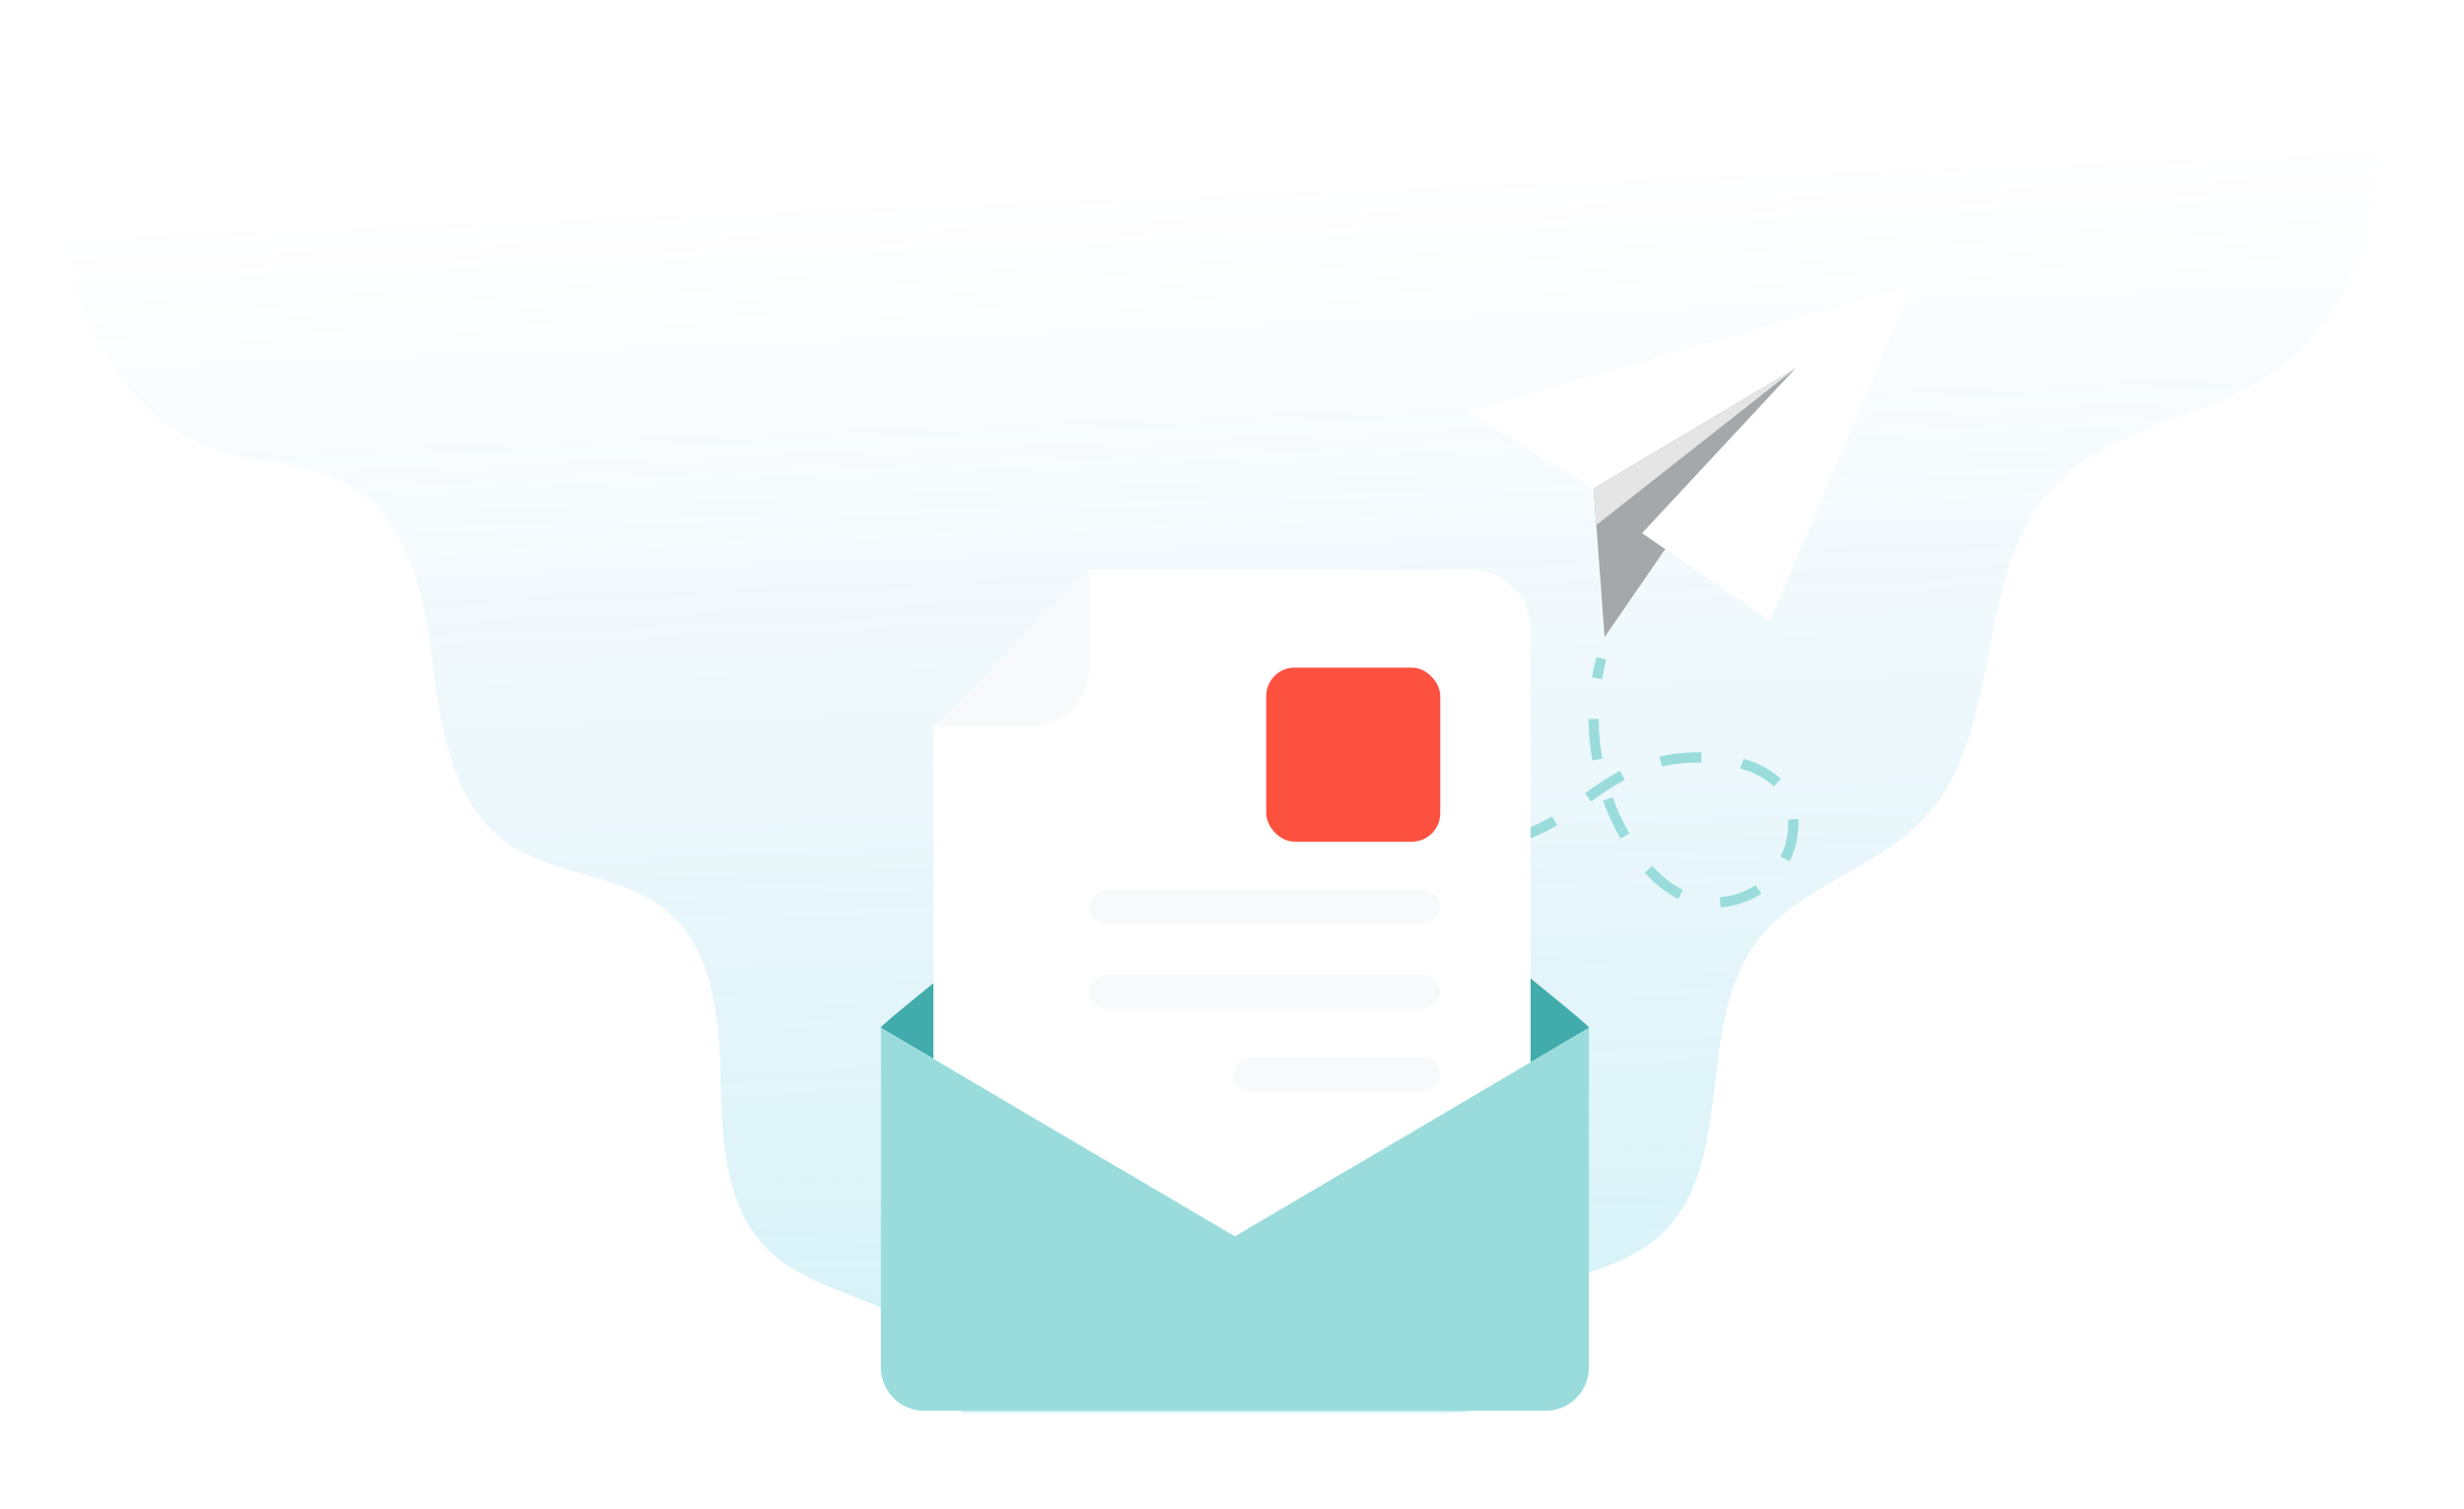
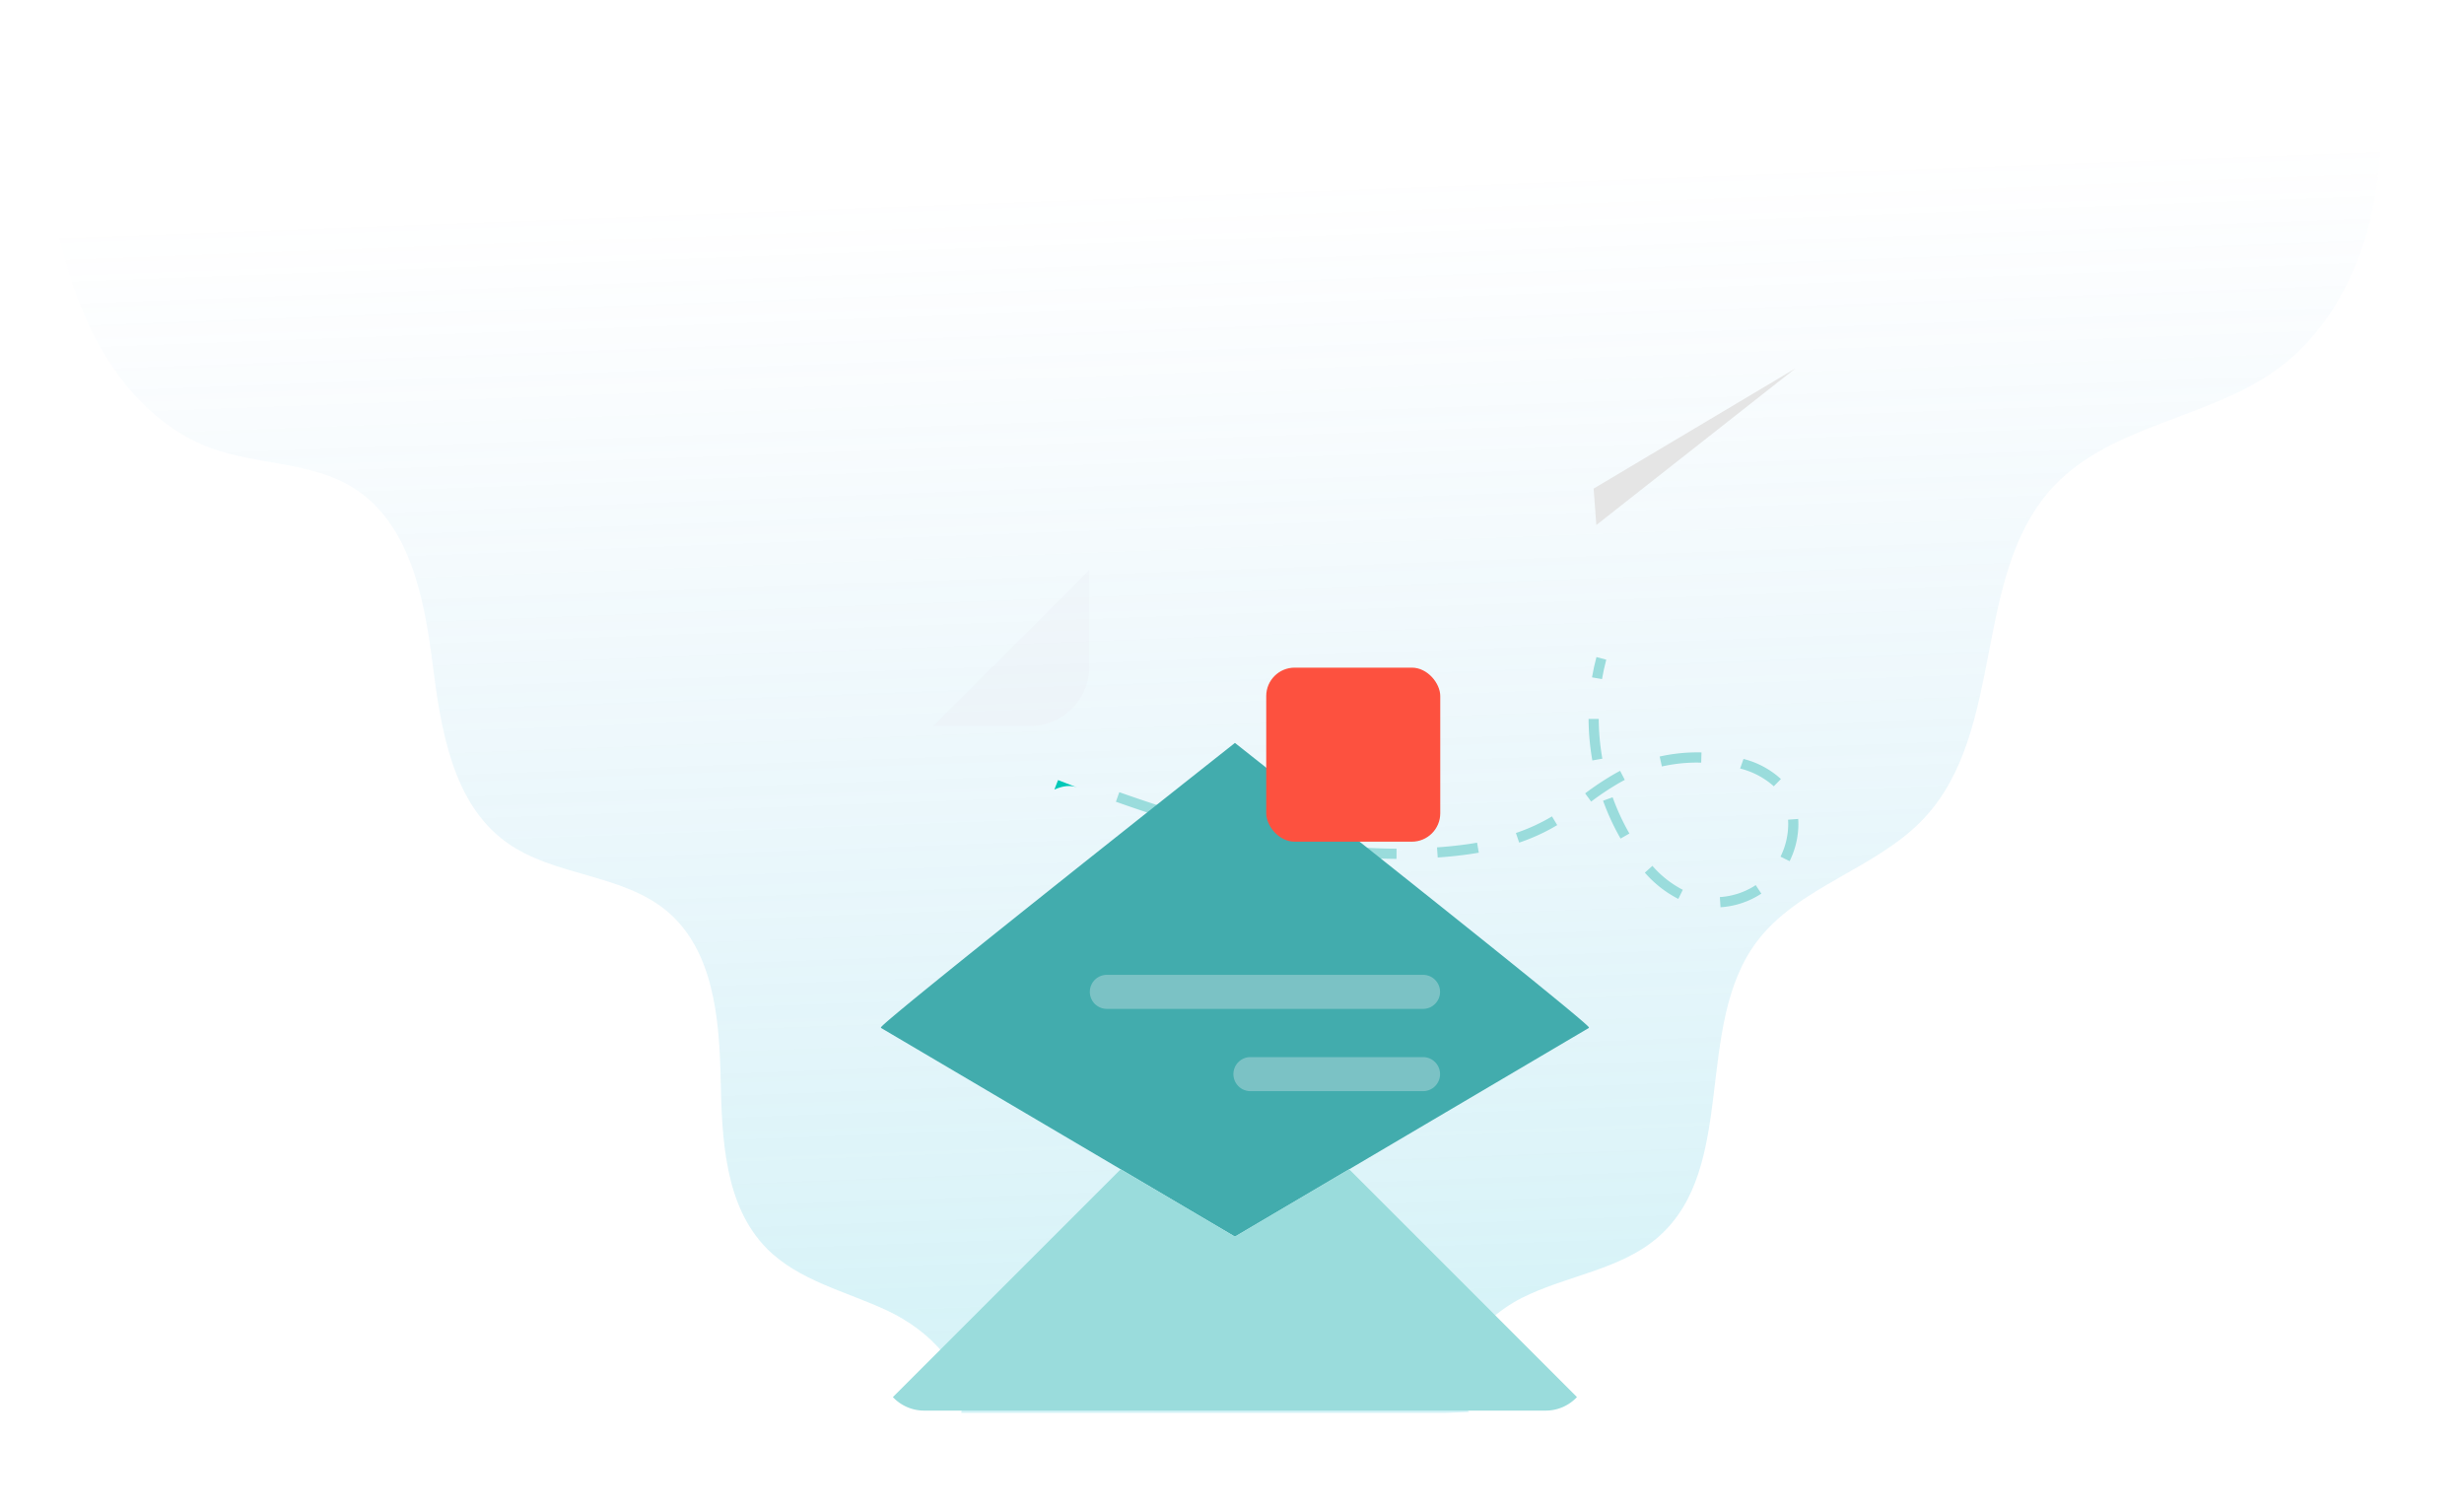
<svg xmlns="http://www.w3.org/2000/svg" xmlns:xlink="http://www.w3.org/1999/xlink" width="435.275" height="266.619" viewBox="0 0 435.275 266.619">
  <defs>
    <linearGradient id="linear-gradient" x1="0.5" x2="0.5" y2="1" gradientUnits="objectBoundingBox">
      <stop offset="0" stop-color="#27d3d6" />
      <stop offset="1" stop-color="#56aae2" stop-opacity="0" />
    </linearGradient>
    <clipPath id="clip-path">
      <rect id="Rectangle_18" data-name="Rectangle 18" width="435.275" height="266.619" fill="url(#linear-gradient)" />
    </clipPath>
    <linearGradient id="linear-gradient-2" x1="0.579" y1="1.438" x2="0.502" y2="0.149" xlink:href="#linear-gradient" />
    <filter id="Path_648" x="150.234" y="199.046" width="135.843" height="57.639" filterUnits="userSpaceOnUse">
      <feOffset input="SourceAlpha" />
      <feGaussianBlur stdDeviation="2.5" result="blur" />
      <feFlood flood-opacity="0.161" />
      <feComposite operator="in" in2="blur" />
      <feComposite in="SourceGraphic" />
    </filter>
  </defs>
  <g id="Group_589" data-name="Group 589" transform="translate(0 -70.81)">
    <g id="Group_588" data-name="Group 588" transform="translate(0 70.81)" clip-path="url(#clip-path)">
      <path id="Path_633" data-name="Path 633" d="M420.531,61.83c1.858,12.782,3.718,25.753,2.087,38.566s-7.226,25.672-17.655,33.291c-12.055,8.805-29.122,9.781-39.415,20.595-14.7,15.447-8.436,43.109-22.97,58.715-8.438,9.061-22.287,12.019-29.675,21.956-11.1,14.932-3.3,39.613-17.214,51.967-6.667,5.918-16.3,6.859-24.257,10.886s-15.325,13.564-9.287,20.122l-4.137.159H172.45c1.265-7.926-5.894-14.712-13.153-18.1s-15.571-5.234-21.207-10.935c-7.48-7.567-7.929-19.4-8.153-30.053s-1.293-22.615-9.419-29.481c-7.98-6.742-20.135-6.147-28.562-12.321-9.442-6.917-11.458-19.955-12.925-31.587s-4.068-24.727-13.992-30.929c-7.4-4.628-16.889-4.013-25.089-7-9.571-3.491-16.8-11.766-21.24-20.952s-6.457-19.332-8.428-29.35Z" transform="translate(-2.633 -68.51)" opacity="0.33" fill="url(#linear-gradient-2)" />
      <path id="Path_634" data-name="Path 634" d="M320.873,246.208" transform="translate(-82.159 -115.72)" fill="#f5b59d" />
      <g id="Group_585" data-name="Group 585" transform="translate(259.156 50.315)">
-         <path id="Path_635" data-name="Path 635" d="M427.124,138.442l-25.285,59.327-18.48-12.643-10.71,15.562-1.933-26.251L348.35,160.808Z" transform="translate(-348.35 -138.442)" fill="#fff" />
-         <path id="Path_636" data-name="Path 636" d="M386.96,187.4l22.577,15.451-18.48-12.643-10.71,15.562-1.933-26.251,35.639-21.225Z" transform="translate(-356.048 -143.525)" fill="#a5a8aa" />
        <path id="Path_637" data-name="Path 637" d="M378.888,185.954l35.165-27.66L378.414,179.52Z" transform="translate(-356.048 -143.525)" fill="#e5e5e5" />
      </g>
      <g id="Group_587" data-name="Group 587" transform="translate(197.127 116.068)">
        <g id="Group_586" data-name="Group 586">
          <path id="Path_638" data-name="Path 638" d="M379.794,230.717c.2-1.156.452-2.308.751-3.428l-1.734-.464c-.313,1.172-.577,2.378-.786,3.587Z" transform="translate(-293.92 -226.825)" fill="#9adcdc" stroke="rgba(0,0,0,0)" stroke-width="1" />
          <path id="Path_639" data-name="Path 639" d="M371.665,272.982A13.057,13.057,0,0,0,378,270.873l.992,1.5a14.847,14.847,0,0,1-7.209,2.405Zm-13.249-4.313,1.335-1.2a18.072,18.072,0,0,0,5.369,4.228l-.792,1.611A19.819,19.819,0,0,1,358.416,268.669Zm23.963-2.827a13.011,13.011,0,0,0,1.361-5.727c0-.157,0-.315-.01-.476l-.018-.327,1.79-.132.021.389c.008.182.012.364.012.545a14.806,14.806,0,0,1-1.547,6.521Zm-75.107.1.132-1.79c2.406.178,4.812.273,7.15.284l-.009,1.8C312.164,266.216,309.717,266.118,307.271,265.938ZM321.7,264.2l1.122-.085c2.153-.18,4.1-.422,5.955-.742l.305,1.768c-1.906.33-3.9.579-6.112.762l-1.146.089Zm-28.83-.208.34-1.762c2.384.459,4.764.853,7.072,1.167l-.242,1.779C297.7,264.856,295.286,264.457,292.87,263.991Zm42.766-2.329a32.967,32.967,0,0,0,5.577-2.471c.267-.15.53-.3.792-.463l.928,1.537c-.278.168-.559.333-.84.49a34.74,34.74,0,0,1-5.878,2.606Zm15.4-5.7,1.688-.609a40.3,40.3,0,0,0,2.961,6.4l-1.557.893A42.059,42.059,0,0,1,351.034,255.96Zm-72.273,4.63.494-1.726c2.361.676,4.7,1.294,6.943,1.838l-.423,1.745C283.506,261.9,281.147,261.272,278.761,260.59Zm-13.788-4.45.6-1.691q3.387,1.2,6.809,2.315l-.553,1.707Q268.383,257.356,264.973,256.141Zm82.894-1.484a51.857,51.857,0,0,1,5.54-3.639c.211-.115.426-.23.639-.339l.822,1.6-.6.318a49.711,49.711,0,0,0-5.344,3.517Zm27.376-4.383.6-1.693a15.34,15.34,0,0,1,6.606,3.544l-1.255,1.283A13.977,13.977,0,0,0,375.243,250.274Zm-14.211-2.121a30.427,30.427,0,0,1,7.384-.723l-.044,1.8-.728-.01a28.525,28.525,0,0,0-6.221.689Zm-12.559-6.64,1.794-.009a41.656,41.656,0,0,0,.638,7.028l-1.767.314A43.252,43.252,0,0,1,348.473,241.513Z" transform="translate(-264.973 -230.584)" fill="#9adcdc" stroke="rgba(0,0,0,0)" stroke-width="1" />
        </g>
      </g>
-       <path id="Path_640" data-name="Path 640" d="M254.58,256.754l.638-1.678q-1.675-.638-3.346-1.293l-.652,1.672Q252.9,256.11,254.58,256.754Z" transform="translate(-64.324 -117.66)" fill="#00c8b7" />
+       <path id="Path_640" data-name="Path 640" d="M254.58,256.754q-1.675-.638-3.346-1.293l-.652,1.672Q252.9,256.11,254.58,256.754Z" transform="translate(-64.324 -117.66)" fill="#00c8b7" />
      <path id="Path_641" data-name="Path 641" d="M209.188,297.555l62.53,36.874,62.53-36.874a.365.365,0,0,0-.01-.1c-.051-.234-3.5-3.116-8.766-7.391-.051-.041-.091-.082-.142-.123-17.266-14.018-53.612-42.728-53.612-42.728s-36.345,28.71-53.611,42.728c-5.345,4.337-8.857,7.269-8.908,7.514A.34.34,0,0,0,209.188,297.555Z" transform="translate(-53.562 -115.977)" fill="#42acad" />
-       <path id="Path_642" data-name="Path 642" d="M249.191,206.163h67.466a10.478,10.478,0,0,1,10.478,10.478V318.648a10.478,10.478,0,0,1-10.478,10.478H232.12a10.478,10.478,0,0,1-10.478-10.478V233.712Z" transform="translate(-56.751 -105.466)" fill="#fff" />
      <path id="Path_643" data-name="Path 643" d="M249.191,223.234a10.478,10.478,0,0,1-10.478,10.478H221.642l27.549-27.549Z" transform="translate(-56.751 -105.466)" fill="rgba(237,238,246,0.34)" />
      <rect id="Rectangle_17" data-name="Rectangle 17" width="30.741" height="30.741" rx="5.017" transform="translate(254.426 148.68) rotate(-180)" fill="#fd513f" />
-       <path id="Path_644" data-name="Path 644" d="M261.794,282.143h55.849a3.007,3.007,0,0,1,3.007,3.008h0a3.007,3.007,0,0,1-3.007,3.007H261.794a3.007,3.007,0,0,1-3.007-3.007h0A3.007,3.007,0,0,1,261.794,282.143Z" transform="translate(-66.262 -124.921)" fill="rgba(237,238,246,0.34)" />
      <path id="Path_645" data-name="Path 645" d="M261.794,302.28h55.849a3.007,3.007,0,0,1,3.007,3.008h0a3.007,3.007,0,0,1-3.007,3.007H261.794a3.007,3.007,0,0,1-3.007-3.007h0A3.007,3.007,0,0,1,261.794,302.28Z" transform="translate(-66.262 -130.077)" fill="rgba(237,238,246,0.34)" />
      <path id="Path_646" data-name="Path 646" d="M295.888,321.815h30.485a3.007,3.007,0,0,1,3.007,3.007h0a3.007,3.007,0,0,1-3.007,3.008H295.888a3.008,3.008,0,0,1-3.008-3.008h0A3.008,3.008,0,0,1,295.888,321.815Z" transform="translate(-74.991 -135.079)" fill="rgba(237,238,246,0.34)" />
-       <path id="Path_647" data-name="Path 647" d="M209.18,314.878v59.989a7.64,7.64,0,0,0,7.62,7.62H326.64a7.623,7.623,0,0,0,7.6-7.62V314.878l-62.53,36.869Z" transform="translate(-53.56 -133.303)" fill="#9adcdc" />
      <g transform="matrix(1, 0, 0, 1, 0, 0)" filter="url(#Path_648)">
        <path id="Path_648-2" data-name="Path 648" d="M212.021,388.695l40.246-40.246,20.17,11.893,20.179-11.9,40.249,40.249a7.55,7.55,0,0,1-5.5,2.39H217.527A7.583,7.583,0,0,1,212.021,388.695Z" transform="translate(-54.29 -141.9)" fill="#9adcdc" />
      </g>
    </g>
  </g>
</svg>